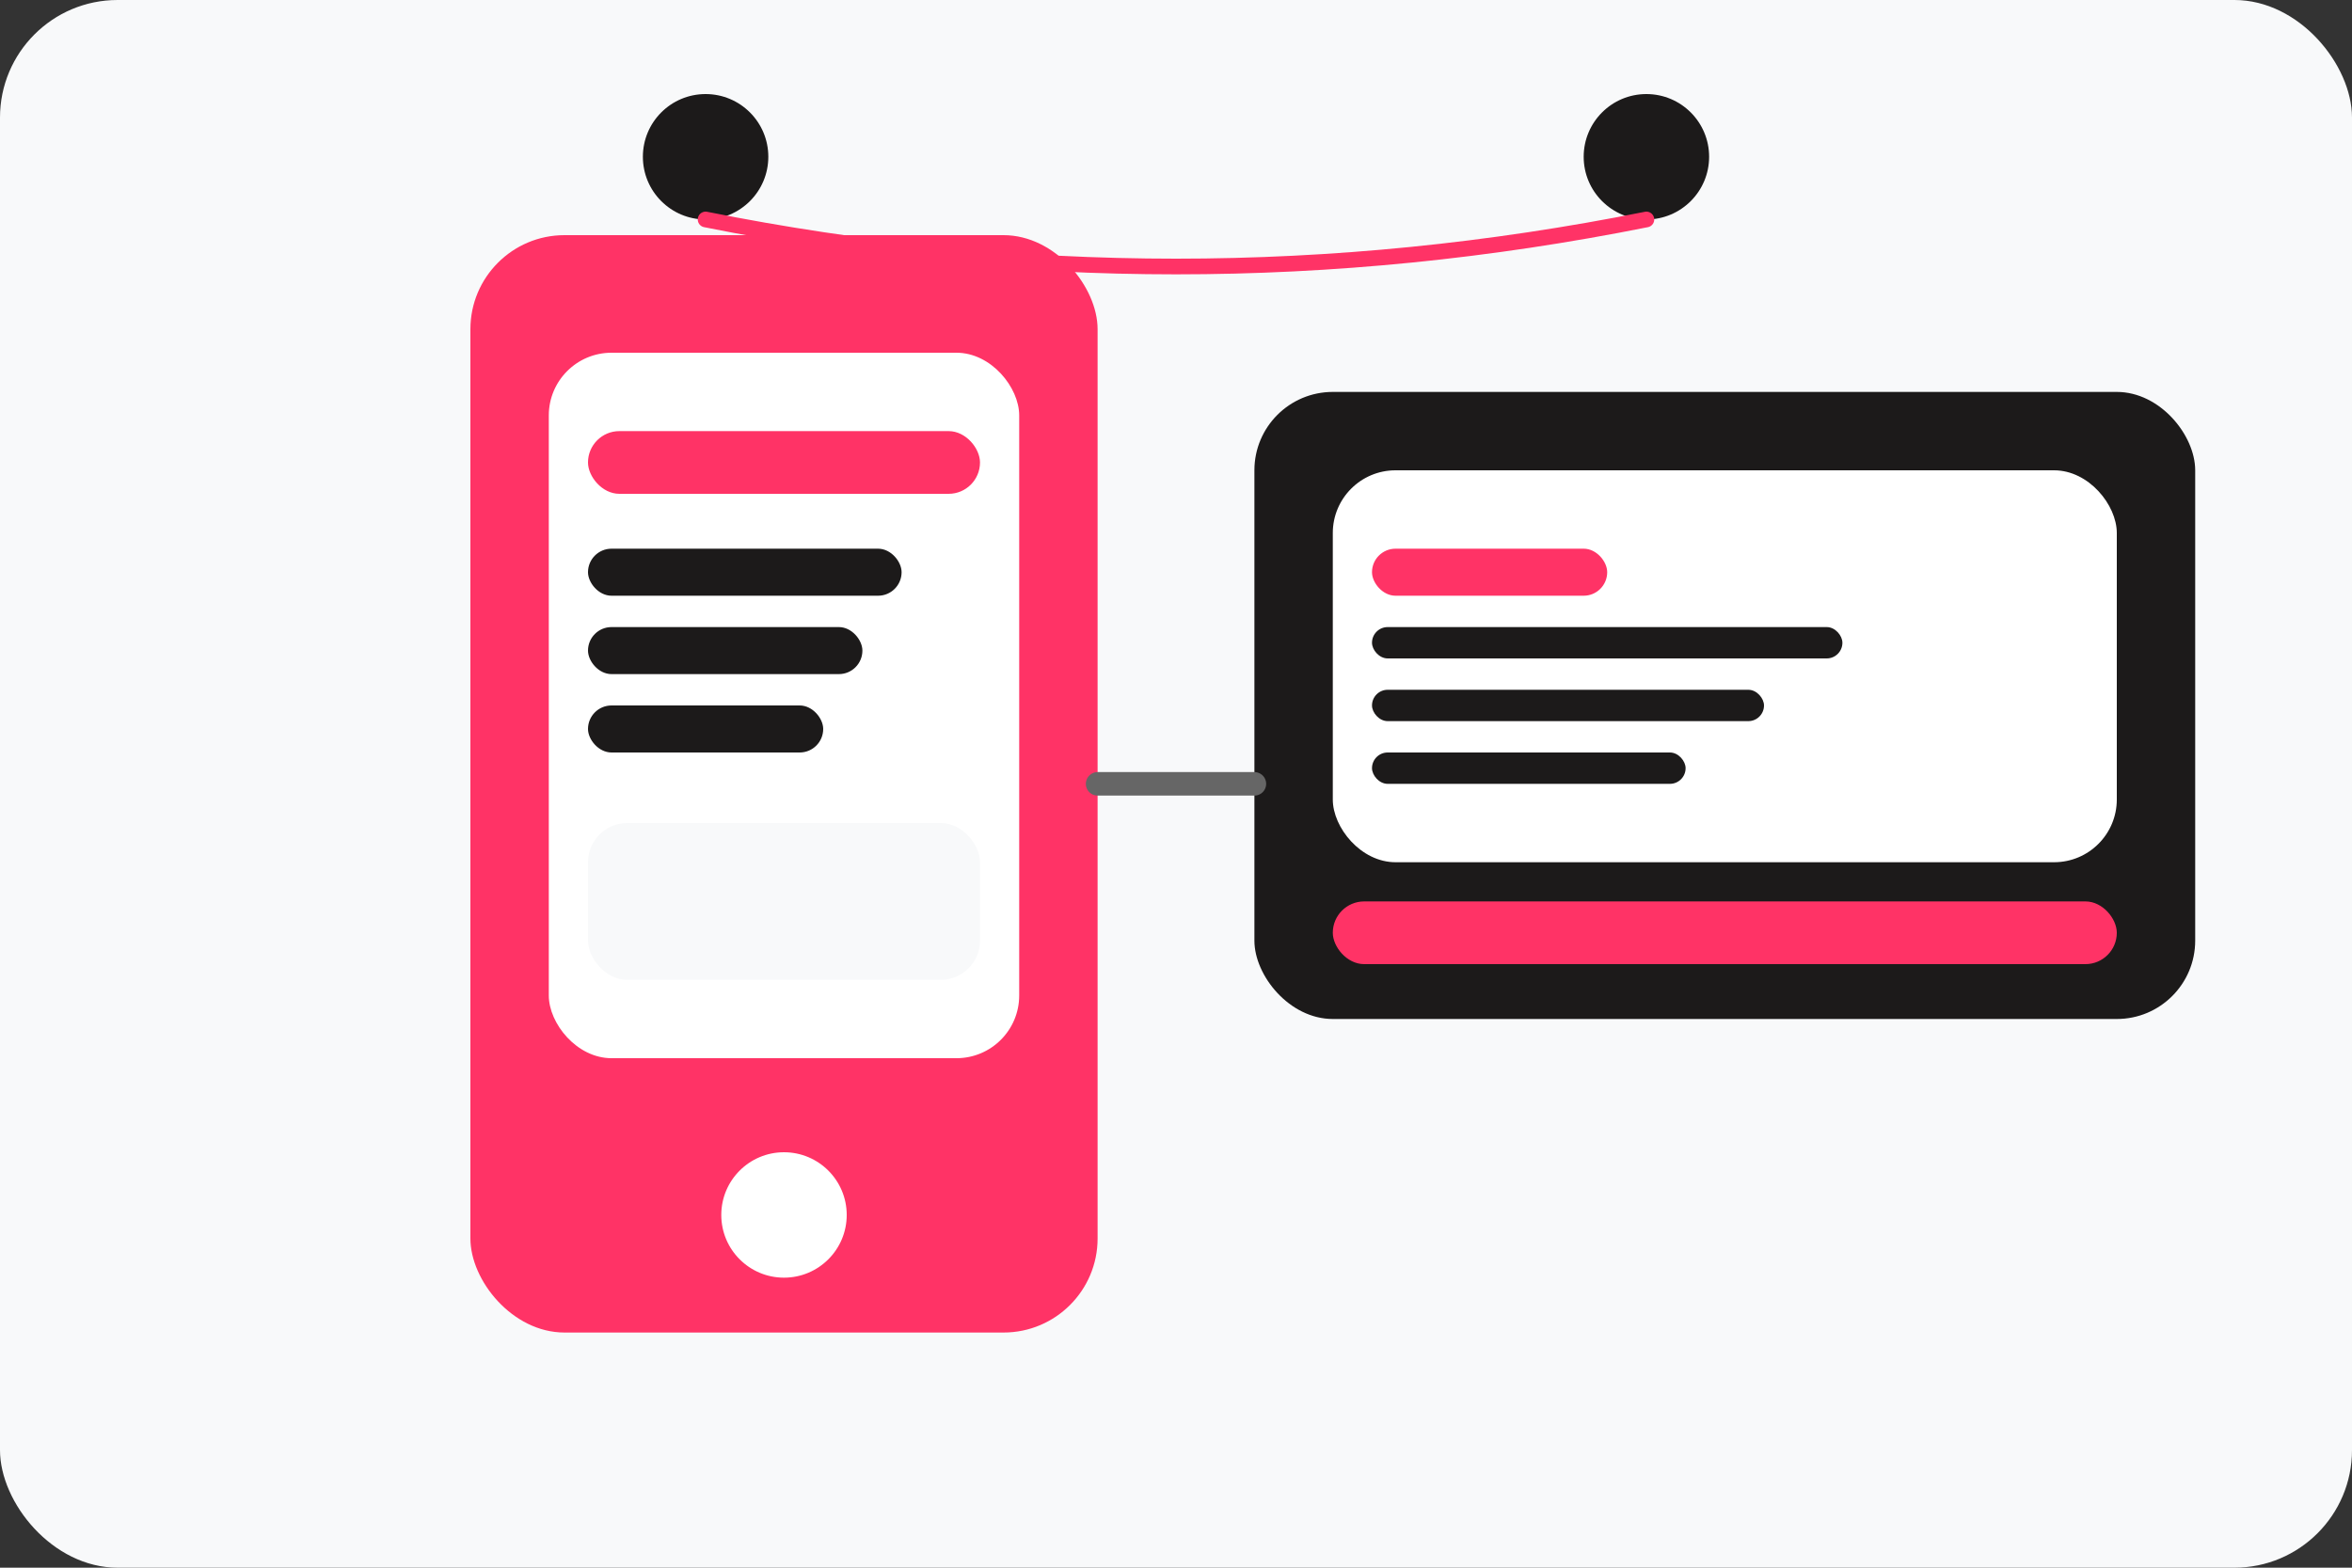
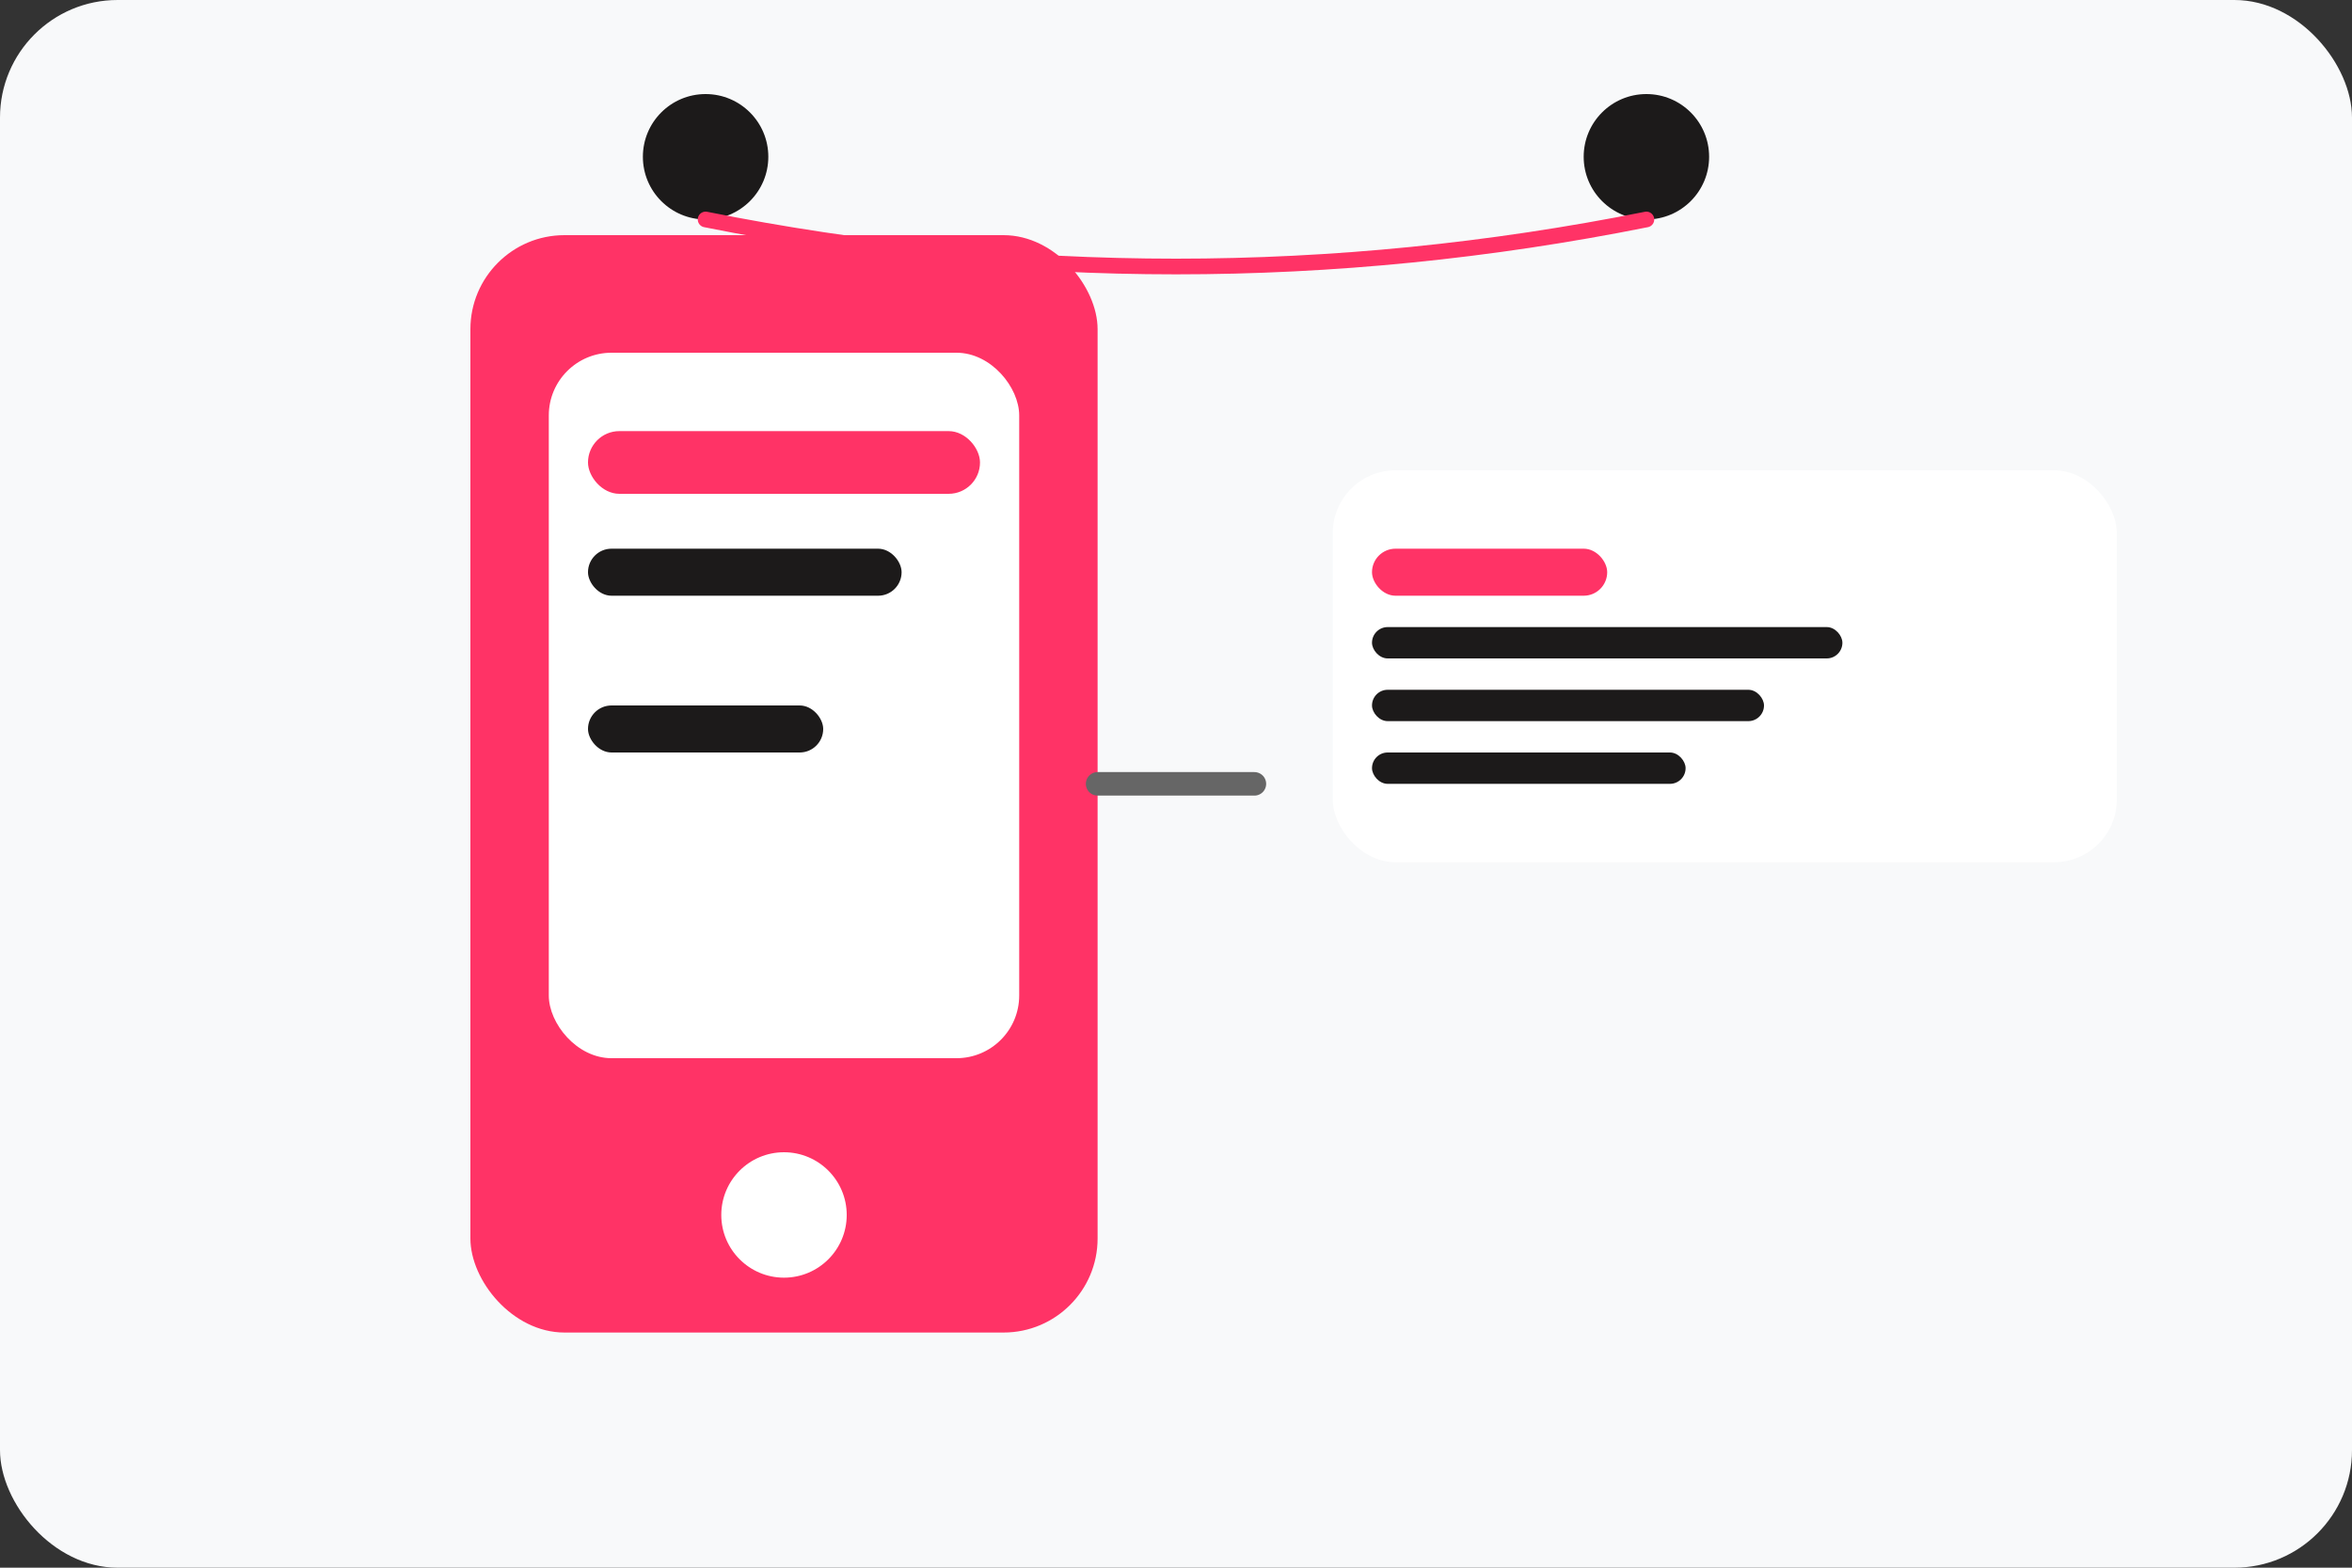
<svg xmlns="http://www.w3.org/2000/svg" width="300" height="200" viewBox="0 0 300 200" fill="none">
  <rect x="0" y="0" width="300" height="200" fill="#333333" stroke="none" />
  <rect width="300" height="200" rx="15" fill="#f8f9fa" />
  <rect x="60" y="30" width="80" height="140" rx="12" fill="#ff3366" />
  <rect x="70" y="45" width="60" height="90" rx="8" fill="white" />
  <rect x="75" y="55" width="50" height="8" rx="4" fill="#ff3366" />
  <rect x="75" y="70" width="40" height="6" rx="3" fill="#1c1a1a" />
-   <rect x="75" y="80" width="35" height="6" rx="3" fill="#1c1a1a" />
  <rect x="75" y="90" width="30" height="6" rx="3" fill="#1c1a1a" />
-   <rect x="75" y="105" width="50" height="20" rx="5" fill="#f8f9fa" />
  <circle cx="100" cy="155" r="8" fill="white" />
-   <rect x="160" y="50" width="120" height="80" rx="10" fill="#1c1a1a" />
  <rect x="170" y="60" width="100" height="50" rx="8" fill="white" />
  <rect x="175" y="70" width="30" height="6" rx="3" fill="#ff3366" />
  <rect x="175" y="80" width="60" height="4" rx="2" fill="#1c1a1a" />
  <rect x="175" y="88" width="50" height="4" rx="2" fill="#1c1a1a" />
  <rect x="175" y="96" width="40" height="4" rx="2" fill="#1c1a1a" />
-   <rect x="170" y="115" width="100" height="8" rx="4" fill="#ff3366" />
  <path d="M140 100 L160 100" stroke="#666" stroke-width="3" stroke-linecap="round" />
  <circle cx="90" cy="20" r="8" fill="#1c1a1a" />
  <circle cx="210" cy="20" r="8" fill="#1c1a1a" />
  <path d="M90 28 Q150 40 210 28" stroke="#ff3366" stroke-width="2" fill="none" stroke-linecap="round" />
</svg>